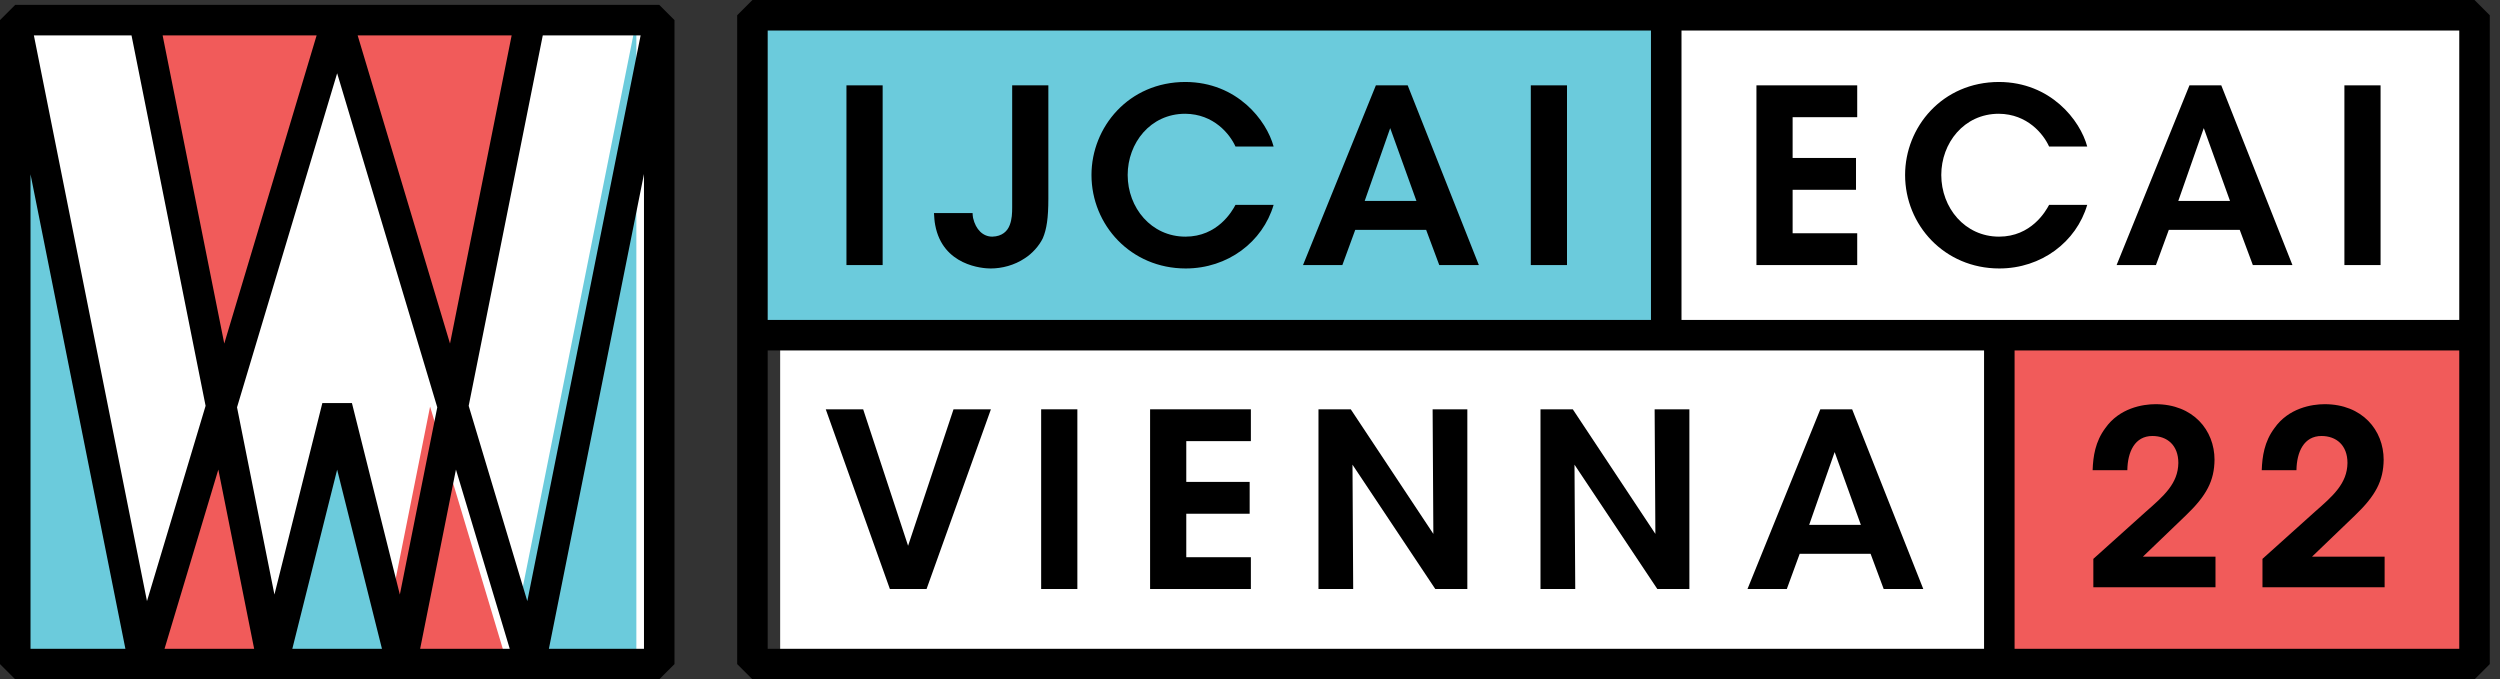
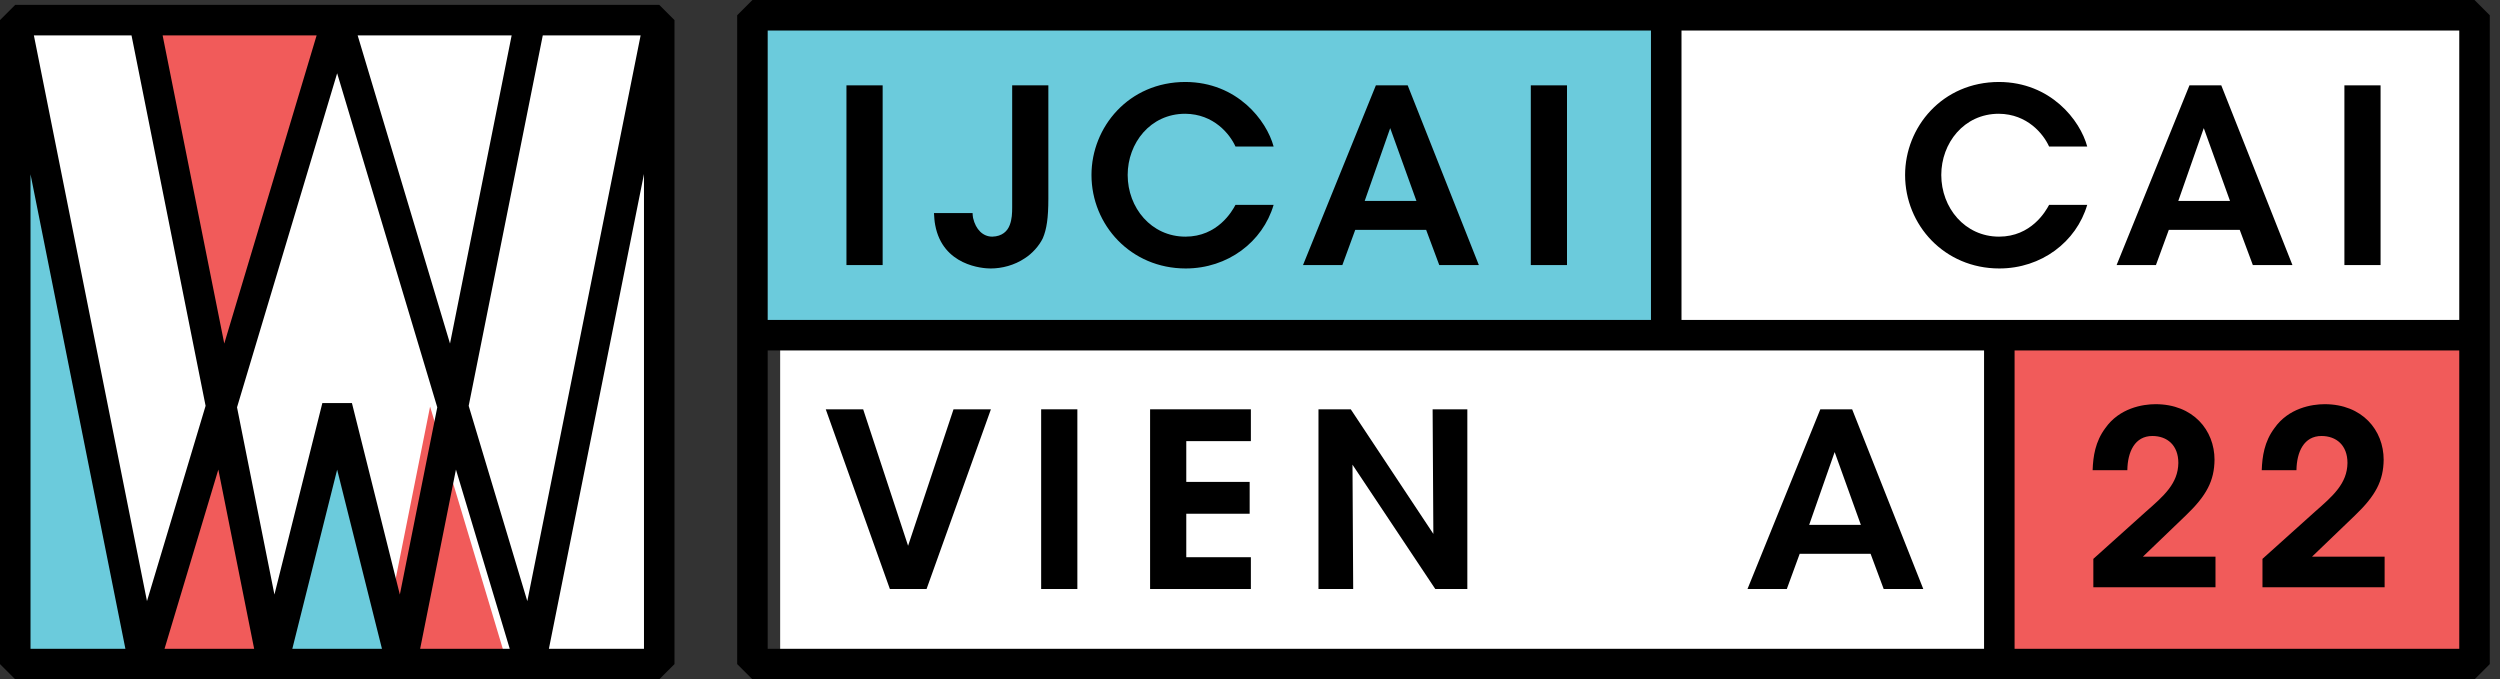
<svg xmlns="http://www.w3.org/2000/svg" width="184" height="50" viewBox="0 0 184 50" fill="none">
  <rect x="0" y="0" width="184" height="50" fill="#333333" stroke="none" />
  <g clip-path="url(#clip0_633_3650)">
    <path d="M49.06 1.123H0.476V48.459H49.06V1.123Z" fill="white" />
-     <path d="M46.836 1.48V48.877H37.343L46.836 1.48Z" fill="#6BCBDC" />
-     <path d="M39.028 1.48L33.339 29.924L24.814 1.48H39.028Z" fill="#F15B5A" />
    <path d="M31.654 29.924L37.343 48.877H27.867L31.654 29.924Z" fill="#F15B5A" />
    <path d="M24.814 29.941L29.552 48.877H20.076L24.814 29.941Z" fill="#6BCBDC" />
    <path d="M24.814 1.48L16.288 29.924L10.6 1.48H24.814Z" fill="#F15B5A" />
    <path d="M16.288 29.924L20.076 48.877H10.6L16.288 29.924Z" fill="#F15B5A" />
    <path d="M1.123 1.48L10.6 48.877H1.123V1.48Z" fill="#6BCBDC" />
    <path d="M48.52 50H1.123L0 48.877V1.48L1.123 0.357H48.52L49.643 1.48V48.877L48.52 50ZM40.398 47.754H47.397V12.807L40.398 47.754ZM30.922 47.754H37.518L33.558 34.56L30.922 47.754ZM21.514 47.754H28.113L24.814 34.567L21.514 47.754ZM12.109 47.754H18.706L16.069 34.56L12.109 47.754ZM2.246 47.754H9.23L2.246 12.825V47.754ZM34.495 29.87L38.81 44.245L47.15 2.603H39.949L34.495 29.87ZM2.493 2.603L10.818 44.242L15.132 29.87L9.679 2.603H2.493ZM25.903 29.668L29.429 43.76L32.183 29.979L24.814 5.392L17.445 29.979L20.198 43.759L23.724 29.668H25.903ZM26.323 2.603L33.121 25.286L37.658 2.603L26.323 2.603ZM11.969 2.603L16.506 25.286L23.304 2.603L11.969 2.603Z" fill="black" />
    <path d="M181.2 2.18H123.385V25H181.2V2.18Z" fill="white" />
    <path d="M146.996 25H57.42V47.82H146.996V25Z" fill="white" />
    <path d="M182.125 24.84H147.739V48.387H182.125V24.84Z" fill="#F15B5A" />
    <path d="M122.634 1.123H55.38V24.67H122.634V1.123Z" fill="#6BCBDC" />
    <path d="M182.125 50H55.379L54.256 48.877V1.123L55.379 -1.14441e-05H182.125L183.248 1.123V48.877L182.125 50ZM56.502 47.754H181.002V2.246H56.502V47.754Z" fill="black" />
    <path d="M64.963 6.282H62.299V19.509H64.963V6.282Z" fill="black" />
    <path d="M77.159 14.629C77.159 16.041 77.034 16.881 76.748 17.541C76.479 18.097 75.962 18.669 75.425 19.009C74.657 19.525 73.745 19.76 72.905 19.76C72.333 19.76 69.384 19.561 68.83 16.56C68.777 16.292 68.759 15.988 68.741 15.684H71.582C71.582 15.809 71.6 15.917 71.618 16.041C71.815 16.9 72.351 17.417 73.031 17.417C73.763 17.4 74.155 17.005 74.317 16.56C74.479 16.148 74.496 15.684 74.496 15.273V6.282H77.159V14.629Z" fill="black" />
    <path d="M93.739 15.076C92.934 17.81 90.361 19.759 87.268 19.759C83.229 19.759 80.333 16.56 80.333 12.877C80.333 9.357 83.068 6.033 87.25 6.033C91.057 6.05 93.219 8.857 93.739 10.786H90.932C90.521 9.874 89.341 8.39 87.232 8.373C84.658 8.373 82.997 10.537 82.997 12.877C82.997 15.29 84.73 17.417 87.25 17.417C89.61 17.417 90.682 15.558 90.932 15.076H93.739Z" fill="black" />
    <path d="M102.319 9.429L100.442 14.789H104.249L102.319 9.429ZM98.798 19.508H95.902L101.264 6.282H103.606L108.843 19.508H105.929L104.964 16.917H99.746L98.798 19.508Z" fill="black" />
    <path d="M115.331 6.282H112.667V19.509H115.331V6.282Z" fill="black" />
-     <path d="M129.274 6.282H136.691V8.625H131.937V11.626H136.602V13.969H131.937V17.168H136.691V19.509H129.274V6.282Z" fill="black" />
    <path d="M153.62 15.076C152.816 17.81 150.242 19.759 147.149 19.759C143.109 19.759 140.215 16.56 140.215 12.877C140.215 9.357 142.949 6.033 147.132 6.033C150.939 6.05 153.102 8.857 153.62 10.786H150.814C150.403 9.874 149.223 8.39 147.114 8.373C144.541 8.373 142.878 10.537 142.878 12.877C142.878 15.29 144.611 17.417 147.131 17.417C149.49 17.417 150.563 15.558 150.814 15.076H153.62Z" fill="black" />
    <path d="M162.198 9.429L160.322 14.789H164.129L162.198 9.429ZM158.677 19.508H155.782L161.144 6.282H163.486L168.723 19.508H165.809L164.844 16.917H159.625L158.677 19.508Z" fill="black" />
    <path d="M175.21 6.282H172.548V19.509H175.21V6.282Z" fill="black" />
    <path d="M60.776 30.125H63.529L66.835 40.17L70.179 30.125H72.931L68.195 43.351H65.495L60.776 30.125Z" fill="black" />
    <path d="M79.294 30.125H76.629V43.351H79.294V30.125Z" fill="black" />
    <path d="M84.647 30.125H92.064V32.467H87.31V35.468H91.975V37.811H87.31V41.011H92.064V43.351H84.647V30.125Z" fill="black" />
    <path d="M105.495 39.295L105.441 30.125H107.996V43.351H105.637L99.543 34.2L99.595 43.351H97.04V30.125H99.417L105.495 39.295Z" fill="black" />
-     <path d="M121.836 39.295L121.781 30.125H124.339V43.351H121.979L115.883 34.2L115.938 43.351H113.38V30.125H115.758L121.836 39.295Z" fill="black" />
    <path d="M135.031 33.271L133.154 38.632H136.96L135.031 33.271ZM131.509 43.351H128.615L133.976 30.125H136.318L141.554 43.351H138.64L137.676 40.76H132.457L131.509 43.351Z" fill="black" />
    <path d="M154.07 41.132C155.357 39.971 156.644 38.828 157.93 37.664C159.254 36.503 160.308 35.592 160.326 34.073C160.326 32.768 159.504 32.089 158.414 32.089C157.126 32.089 156.59 33.249 156.572 34.608H154.017C154.052 33.589 154.213 32.5 154.946 31.517C155.983 30.033 157.698 29.748 158.646 29.748C161.416 29.748 162.989 31.66 162.989 33.84C162.971 35.377 162.417 36.468 160.862 37.951C159.826 38.952 158.77 39.952 157.716 40.972H163.06V43.224H154.07V41.132Z" fill="black" />
    <path d="M166.518 41.132C167.804 39.971 169.092 38.828 170.378 37.664C171.702 36.503 172.756 35.592 172.774 34.073C172.774 32.768 171.951 32.089 170.861 32.089C169.574 32.089 169.038 33.249 169.019 34.608H166.464C166.5 33.589 166.66 32.5 167.394 31.517C168.43 30.033 170.146 29.748 171.094 29.748C173.864 29.748 175.437 31.66 175.437 33.84C175.419 35.377 174.865 36.468 173.31 37.951C172.273 38.952 171.218 39.952 170.164 40.972H175.508V43.224H166.518V41.132Z" fill="black" />
    <path d="M182.125 23.547H55.147V25.793H182.125V23.547Z" fill="black" />
    <path d="M148.273 48.387H146.027V24.84H148.273V48.387ZM123.758 24.67H121.511V1.123H123.758V24.67Z" fill="black" />
  </g>
  <defs>
    <clipPath id="clip0_633_3650">
      <rect width="183.248" height="50" fill="white" />
    </clipPath>
  </defs>
</svg>